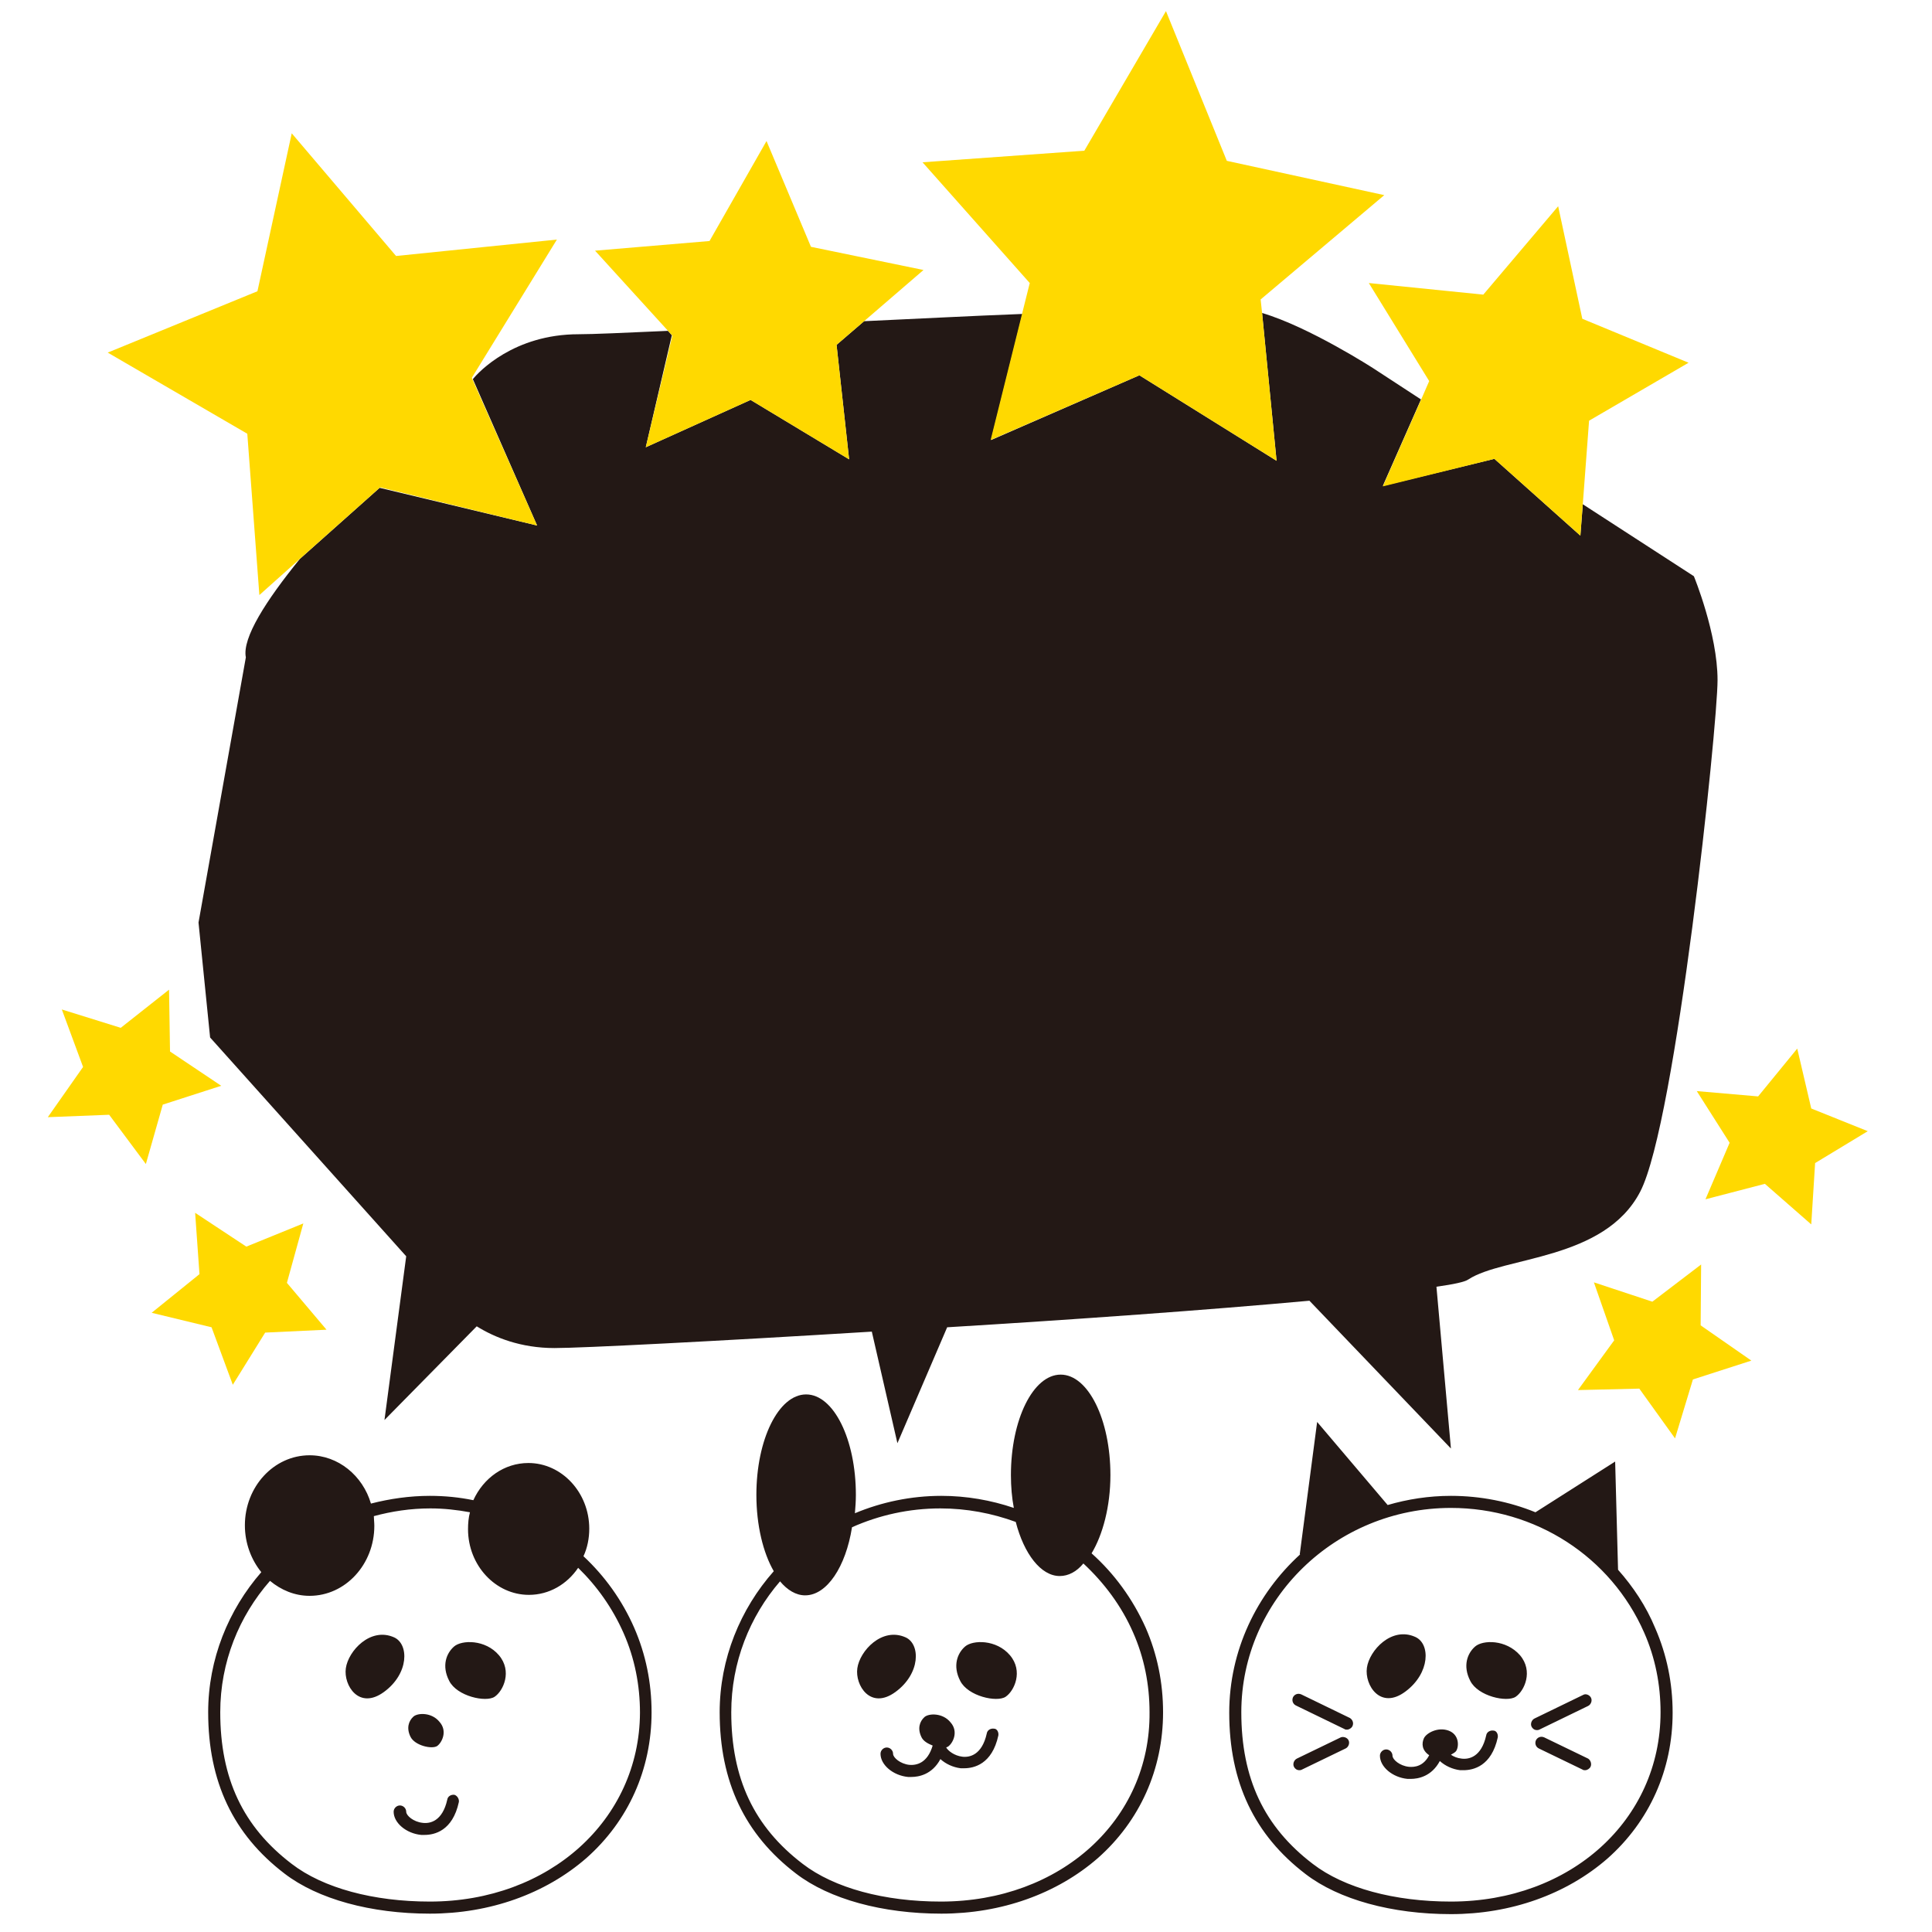
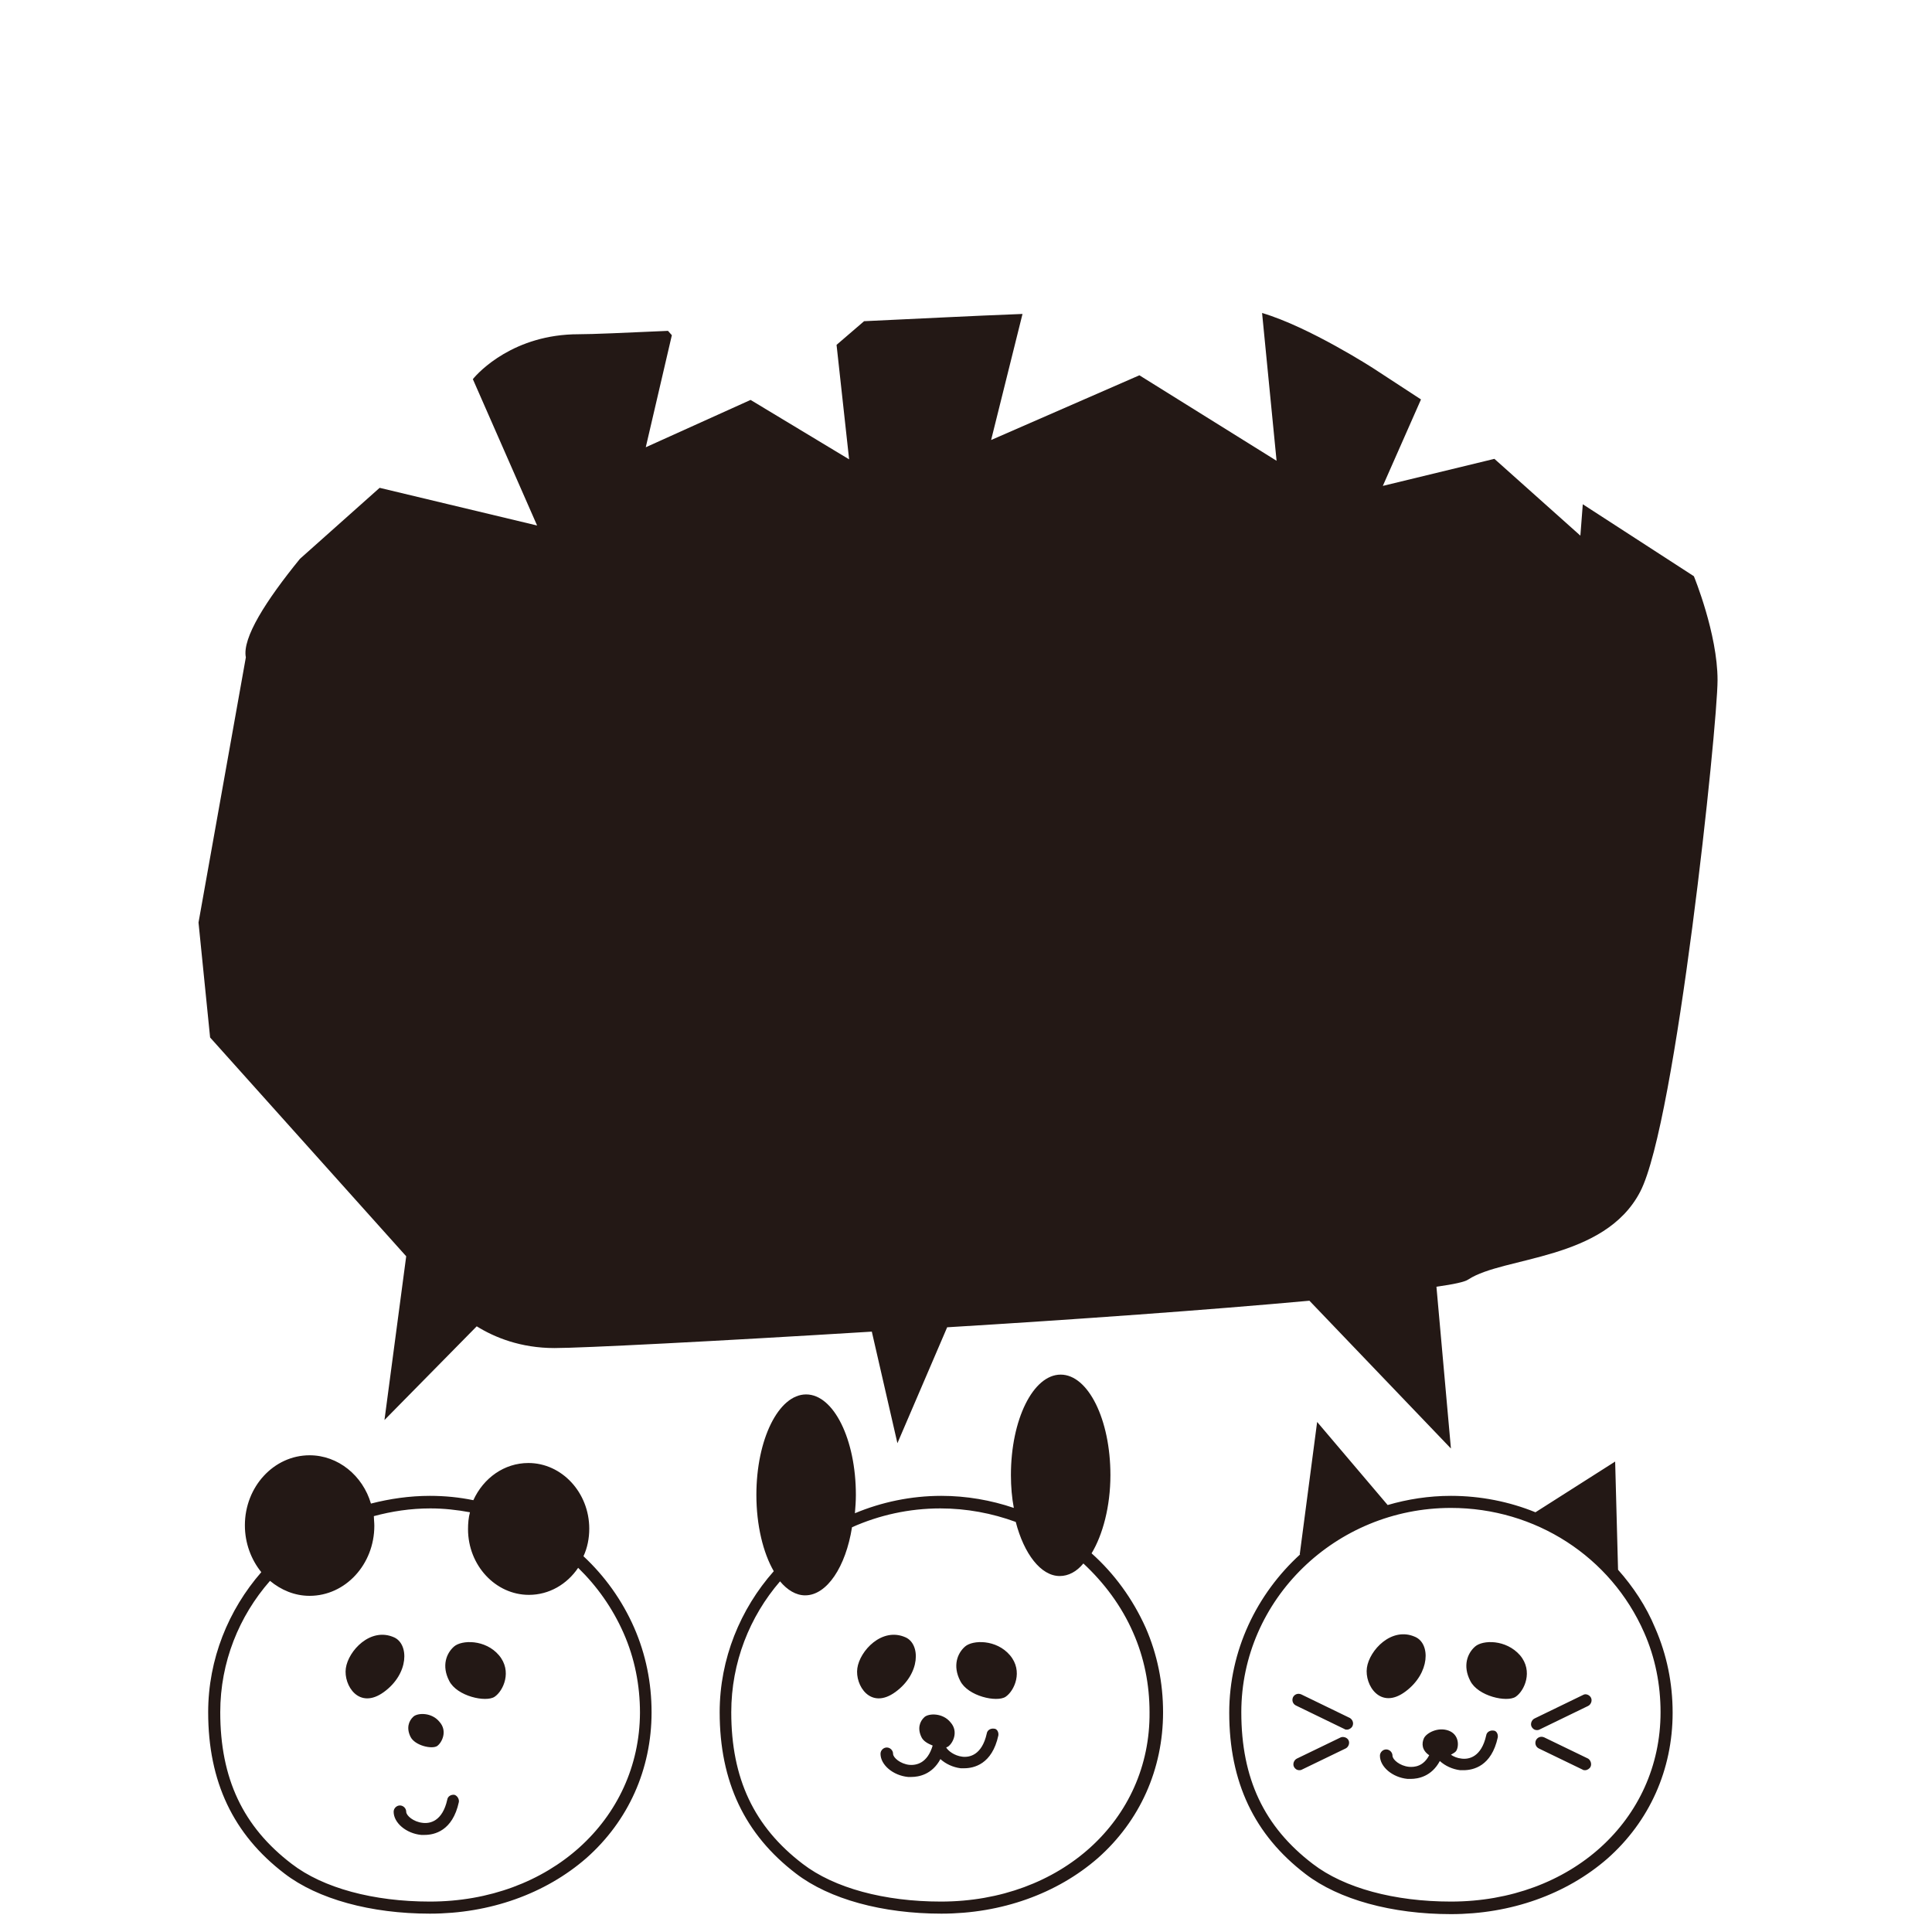
<svg xmlns="http://www.w3.org/2000/svg" version="1.1" id="レイヤー_1" x="0px" y="0px" viewBox="0 0 400 400" style="enable-background:new 0 0 400 400;" xml:space="preserve">
  <style type="text/css">
	.st0{fill:#231815;}
	.st1{fill:#FFD900;}
</style>
  <path class="st0" d="M120.8,322.2c0.8-1.7,1.2-3.7,1.2-5.7c0-7.5-5.7-13.6-12.6-13.6c-5,0-9.3,3.1-11.4,7.7c-2.9-0.6-5.9-0.9-9-0.9  c-4.2,0-8.3,0.6-12.2,1.6c-1.7-5.8-6.8-10-12.7-10c-7.4,0-13.4,6.5-13.4,14.5c0,3.7,1.3,7.1,3.4,9.7c-6.8,7.8-11,18-11,29  c0,14.4,5.2,25.3,15.8,33.4c6.9,5.3,17.9,8.3,30.1,8.3c12.4,0,23.9-4.1,32.4-11.5c8.7-7.7,13.5-18.4,13.5-30.2  c0-6.1-1.2-12-3.6-17.5C128.8,331.3,125.2,326.3,120.8,322.2z M89,393.7c-11.7,0-22.1-2.8-28.6-7.8c-10.1-7.7-14.8-17.7-14.8-31.4  c0-10.4,3.9-19.9,10.3-27.2c2.3,1.9,5.1,3.1,8.2,3.1c7.4,0,13.4-6.5,13.4-14.5c0-0.7-0.1-1.4-0.1-2c3.7-1,7.6-1.6,11.7-1.6  c2.8,0,5.5,0.3,8.2,0.8c-0.3,1.1-0.4,2.3-0.4,3.5c0,7.5,5.7,13.6,12.6,13.6c4.2,0,7.9-2.2,10.2-5.6c3.9,3.8,7.1,8.3,9.4,13.5  c2.3,5.2,3.4,10.8,3.4,16.5C132.4,376.8,113.7,393.7,89,393.7z M226,321.6c2.3-3.8,3.9-9.7,3.9-16.2c0-11.5-4.6-20.8-10.3-20.8  c-5.7,0-10.3,9.3-10.3,20.8c0,2.4,0.2,4.7,0.6,6.8c-4.7-1.6-9.8-2.5-15-2.5c-6.3,0-12.4,1.3-17.9,3.6c0.1-1.2,0.2-2.5,0.2-3.8  c0-11.5-4.6-20.8-10.3-20.8c-5.7,0-10.3,9.3-10.3,20.8c0,6.3,1.4,12,3.6,15.8c-6.9,7.8-11.2,18.1-11.2,29.2  c0,14.4,5.2,25.3,15.8,33.4c6.9,5.3,17.9,8.3,30.1,8.3c12.4,0,23.9-4.1,32.4-11.5c8.7-7.7,13.5-18.4,13.5-30.2  c0-6.1-1.2-12-3.6-17.5C234.5,331,230.7,325.8,226,321.6z M194.8,393.7c-11.7,0-22.1-2.8-28.6-7.8c-10.1-7.7-14.8-17.7-14.8-31.4  c0-10.3,3.8-19.8,10.1-27.1c1.5,1.8,3.3,2.9,5.2,2.9c4.5,0,8.4-5.9,9.7-14.1c5.6-2.5,11.8-3.9,18.3-3.9c5.4,0,10.7,1,15.6,2.8  c1.7,6.6,5.2,11.2,9.1,11.2c1.8,0,3.5-0.9,4.9-2.6c4.3,4,7.9,8.8,10.3,14.3c2.3,5.2,3.4,10.8,3.4,16.5  C238.2,376.8,219.6,393.7,194.8,393.7z M79.5,350.3c-5.2,3.8-8.4-1.4-7.9-4.9c0.5-3.6,5.1-8.6,10-6.4  C84.7,340.4,84.7,346.5,79.5,350.3z M103.3,342.7c2.8,3.3,0.9,7.4-0.9,8.6c-1.8,1.2-7.8-0.1-9.4-3.3c-1.6-3.1-0.6-5.7,1-7.1  C95.6,339.5,100.5,339.4,103.3,342.7z M85,359.6c-0.9-1.8-0.4-3.3,0.6-4.2c0.9-0.8,3.8-0.9,5.4,1.1c1.7,1.9,0.5,4.3-0.5,5  C89.4,362.2,85.9,361.4,85,359.6z M95,373.1c-1.3,6-5.1,6.8-7.1,6.8c-0.3,0-0.5,0-0.7,0c-3.1-0.3-5.7-2.5-5.7-4.8  c0-0.7,0.6-1.3,1.3-1.3s1.3,0.6,1.3,1.3c0,0.8,1.5,2.1,3.4,2.3c1.5,0.2,4.1-0.3,5.1-4.8c0.1-0.7,0.8-1.1,1.5-1  C94.7,371.8,95.1,372.5,95,373.1z M185.4,350.3c-5.2,3.8-8.4-1.4-7.9-4.9c0.5-3.6,5.1-8.6,10-6.4  C190.6,340.4,190.6,346.5,185.4,350.3z M209.1,342.7c2.8,3.3,0.9,7.4-0.9,8.6c-1.8,1.2-7.8-0.1-9.4-3.3c-1.6-3.1-0.6-5.7,1-7.1  C201.4,339.5,206.3,339.4,209.1,342.7z M206.7,359.3c-1.3,6-5.1,6.8-7.1,6.8c-0.3,0-0.5,0-0.7,0c-1.6-0.2-3.1-0.9-4.2-1.9  c-1.7,3.2-4.5,3.7-6,3.7c-0.3,0-0.5,0-0.7,0c-3.1-0.3-5.7-2.5-5.7-4.8c0-0.7,0.6-1.3,1.3-1.3s1.3,0.6,1.3,1.3c0,0.8,1.5,2.1,3.4,2.3  c1.4,0.1,3.7-0.3,4.8-4c-1-0.4-1.9-0.9-2.3-1.7c-0.9-1.8-0.4-3.3,0.6-4.2c0.9-0.8,3.8-0.9,5.4,1.1c1.7,1.9,0.5,4.3-0.5,5  c-0.1,0.1-0.3,0.1-0.4,0.2c0.4,0.7,1.7,1.7,3.3,1.9c1.5,0.2,4.1-0.3,5.1-4.8c0.1-0.7,0.8-1.1,1.5-1  C206.4,357.9,206.8,358.6,206.7,359.3z M335,325l-0.6-22.4l-16.5,10.5c-5.4-2.2-11.4-3.4-17.5-3.4c-4.6,0-9,0.7-13.1,1.9l-14.6-17.2  l-3.6,27.4l0.1,0c-9,8.2-14.7,19.9-14.7,32.8c0,14.4,5.2,25.3,15.8,33.4c6.9,5.3,17.9,8.3,30.1,8.3c12.4,0,23.9-4.1,32.4-11.5  c8.7-7.7,13.5-18.4,13.5-30.2c0-6.1-1.2-12-3.6-17.5C340.8,332.5,338.1,328.5,335,325z M300.4,393.7c-11.7,0-22.1-2.8-28.6-7.8  c-10.1-7.7-14.8-17.7-14.8-31.4c0-23.3,19.5-42.3,43.4-42.3c17.5,0,33.1,10.1,40,25.8c2.3,5.2,3.4,10.8,3.4,16.5  C343.8,376.8,325.2,393.7,300.4,393.7z M310.1,359.7c-1.3,6-5.1,6.8-7.1,6.8c-0.3,0-0.5,0-0.7,0c-1.6-0.2-3.1-0.9-4.2-1.9  c-1.7,3.2-4.5,3.7-6,3.7c-0.3,0-0.5,0-0.7,0c-3.1-0.3-5.7-2.5-5.7-4.8c0-0.7,0.6-1.3,1.3-1.3c0.7,0,1.3,0.6,1.3,1.3  c0,0.8,1.5,2.1,3.4,2.3c1.2,0.1,3-0.1,4.2-2.4c-1.5-1-1.6-2.4-1.1-3.5c0.5-1.1,2.9-2.4,5.1-1.6c2.2,0.8,2.2,3.2,1.6,4.2  c-0.2,0.3-0.6,0.5-1.1,0.8c0.6,0.4,1.3,0.7,2.2,0.8c1.5,0.2,4.1-0.3,5.1-4.8c0.1-0.7,0.8-1.1,1.5-1  C309.8,358.3,310.2,359,310.1,359.7z M280,357.4c-0.2,0.4-0.7,0.7-1.1,0.7c-0.2,0-0.4,0-0.5-0.1l-10.1-4.9c-0.6-0.3-0.9-1-0.6-1.7  c0.3-0.6,1-0.9,1.7-0.6l10.1,4.9C280.1,356.1,280.3,356.8,280,357.4z M279.2,360.3c0.3,0.6,0,1.4-0.6,1.7l-9.1,4.4  c-0.2,0.1-0.4,0.1-0.5,0.1c-0.5,0-0.9-0.3-1.1-0.7c-0.3-0.6,0-1.4,0.6-1.7l9.1-4.4C278.1,359.5,278.9,359.7,279.2,360.3z   M329.4,351.5c0.3,0.6,0,1.4-0.6,1.7l-10.1,4.9c-0.2,0.1-0.4,0.1-0.5,0.1c-0.5,0-0.9-0.3-1.1-0.7c-0.3-0.6,0-1.4,0.6-1.7l10.1-4.9  C328.3,350.6,329.1,350.9,329.4,351.5z M329.3,365.8c-0.2,0.4-0.7,0.7-1.1,0.7c-0.2,0-0.4,0-0.5-0.1l-9.1-4.4  c-0.6-0.3-0.9-1-0.6-1.7c0.3-0.6,1-0.9,1.7-0.6l9.1,4.4C329.3,364.4,329.6,365.2,329.3,365.8z M111.2,108.8L97.9,78.5  c1.2-1.5,8.5-9.3,21.9-9.3c2.9,0,9.6-0.3,18.5-0.7l0.8,0.9l-5.4,23.2l21.7-9.8l20.4,12.3l-2.6-23.7l5.7-4.9  c11-0.5,22.2-1.1,32.8-1.5l-6.5,26.1l30.7-13.4l28.4,17.7l-3-30.6c9.8,2.9,23.1,11.5,23.1,11.5l9.8,6.4l-7.9,17.9l23.1-5.6  l17.8,15.9l0.5-6.5l23,14.9c0,0,4.9,11.9,4.9,21.5c0,9.5-8.6,91.6-16,105.9c-7.4,14.3-28.3,13.4-35.6,18.2c-0.7,0.5-3,1-6.6,1.5  l3,33.5l-29.3-30.6c-20.8,1.9-48.6,3.9-75,5.5l-10.3,24l-5.3-23.1c-32.5,2-60.1,3.4-65.7,3.4c-7,0-12.4-2.2-16.1-4.5L79.6,294  l4.5-33.9l-40.6-45.3L41.1,191l9.8-54.9c-0.8-4,4.2-11.8,11.2-20.4l16.5-14.7L111.2,108.8z M283,345.3c0.5-3.6,5.1-8.6,10-6.4  c3.2,1.4,3.1,7.5-2,11.3C285.8,354.1,282.5,348.9,283,345.3z M314.7,342.7c2.8,3.3,0.9,7.4-0.9,8.6c-1.8,1.2-7.8-0.1-9.4-3.3  c-1.6-3.1-0.6-5.7,1-7.1C307,339.5,311.8,339.4,314.7,342.7z" />
-   <path class="st1" d="M51.2,89.8L22.3,73l31-12.7l7.1-32.7L82,53l33.3-3.4L97.7,78.2l0.1,0.3l13.4,30.3l-32.5-7.9l-16.5,14.7  l-8.5,7.6L51.2,89.8z M235.9,77.7l28.4,17.7l-3-30.6l-0.3-2.8l25.6-21.6L254,33.3l-12.6-31l-16.9,28.9L191,33.6l22.2,25l-1.6,6.4  l-6.5,26.1L235.9,77.7z M133.7,92.6l21.7-9.8l20.4,12.3l-2.6-23.7l5.7-4.9l12.3-10.6l-23.3-4.8l-9.2-21.9l-11.8,20.7l-23.7,2  l15.2,16.7l0.8,0.9L133.7,92.6z M309.4,95l17.8,15.9l0.5-6.5l1.3-17.3l20.6-12l-22-9.1l-5-23.3L307.1,61l-23.7-2.4l12.5,20.3  l-1.7,3.9l-7.9,17.9L309.4,95z M352.2,261.8l-10.1,7.7l-12.1-4l4.2,12l-7.5,10.3l12.7-0.3l7.4,10.3l3.7-12.2l12.1-3.9l-10.5-7.3  L352.2,261.8z M48.2,286.7l6.7-10.8l12.7-0.6l-8.2-9.7l3.4-12.3L51,258.1l-10.6-7l0.9,12.7l-9.9,8l12.4,3L48.2,286.7z M45.8,224.8  l-10.6-7.1L35,204.9l-10,7.9l-12.2-3.8l4.4,11.9l-7.3,10.4l12.7-0.5l7.6,10.2l3.5-12.3L45.8,224.8z M375,229.5l-2.9-12.4L364,227  l-12.7-1.1l6.8,10.7l-5,11.7l12.3-3.2l9.6,8.4l0.8-12.7l10.9-6.6L375,229.5z" />
</svg>